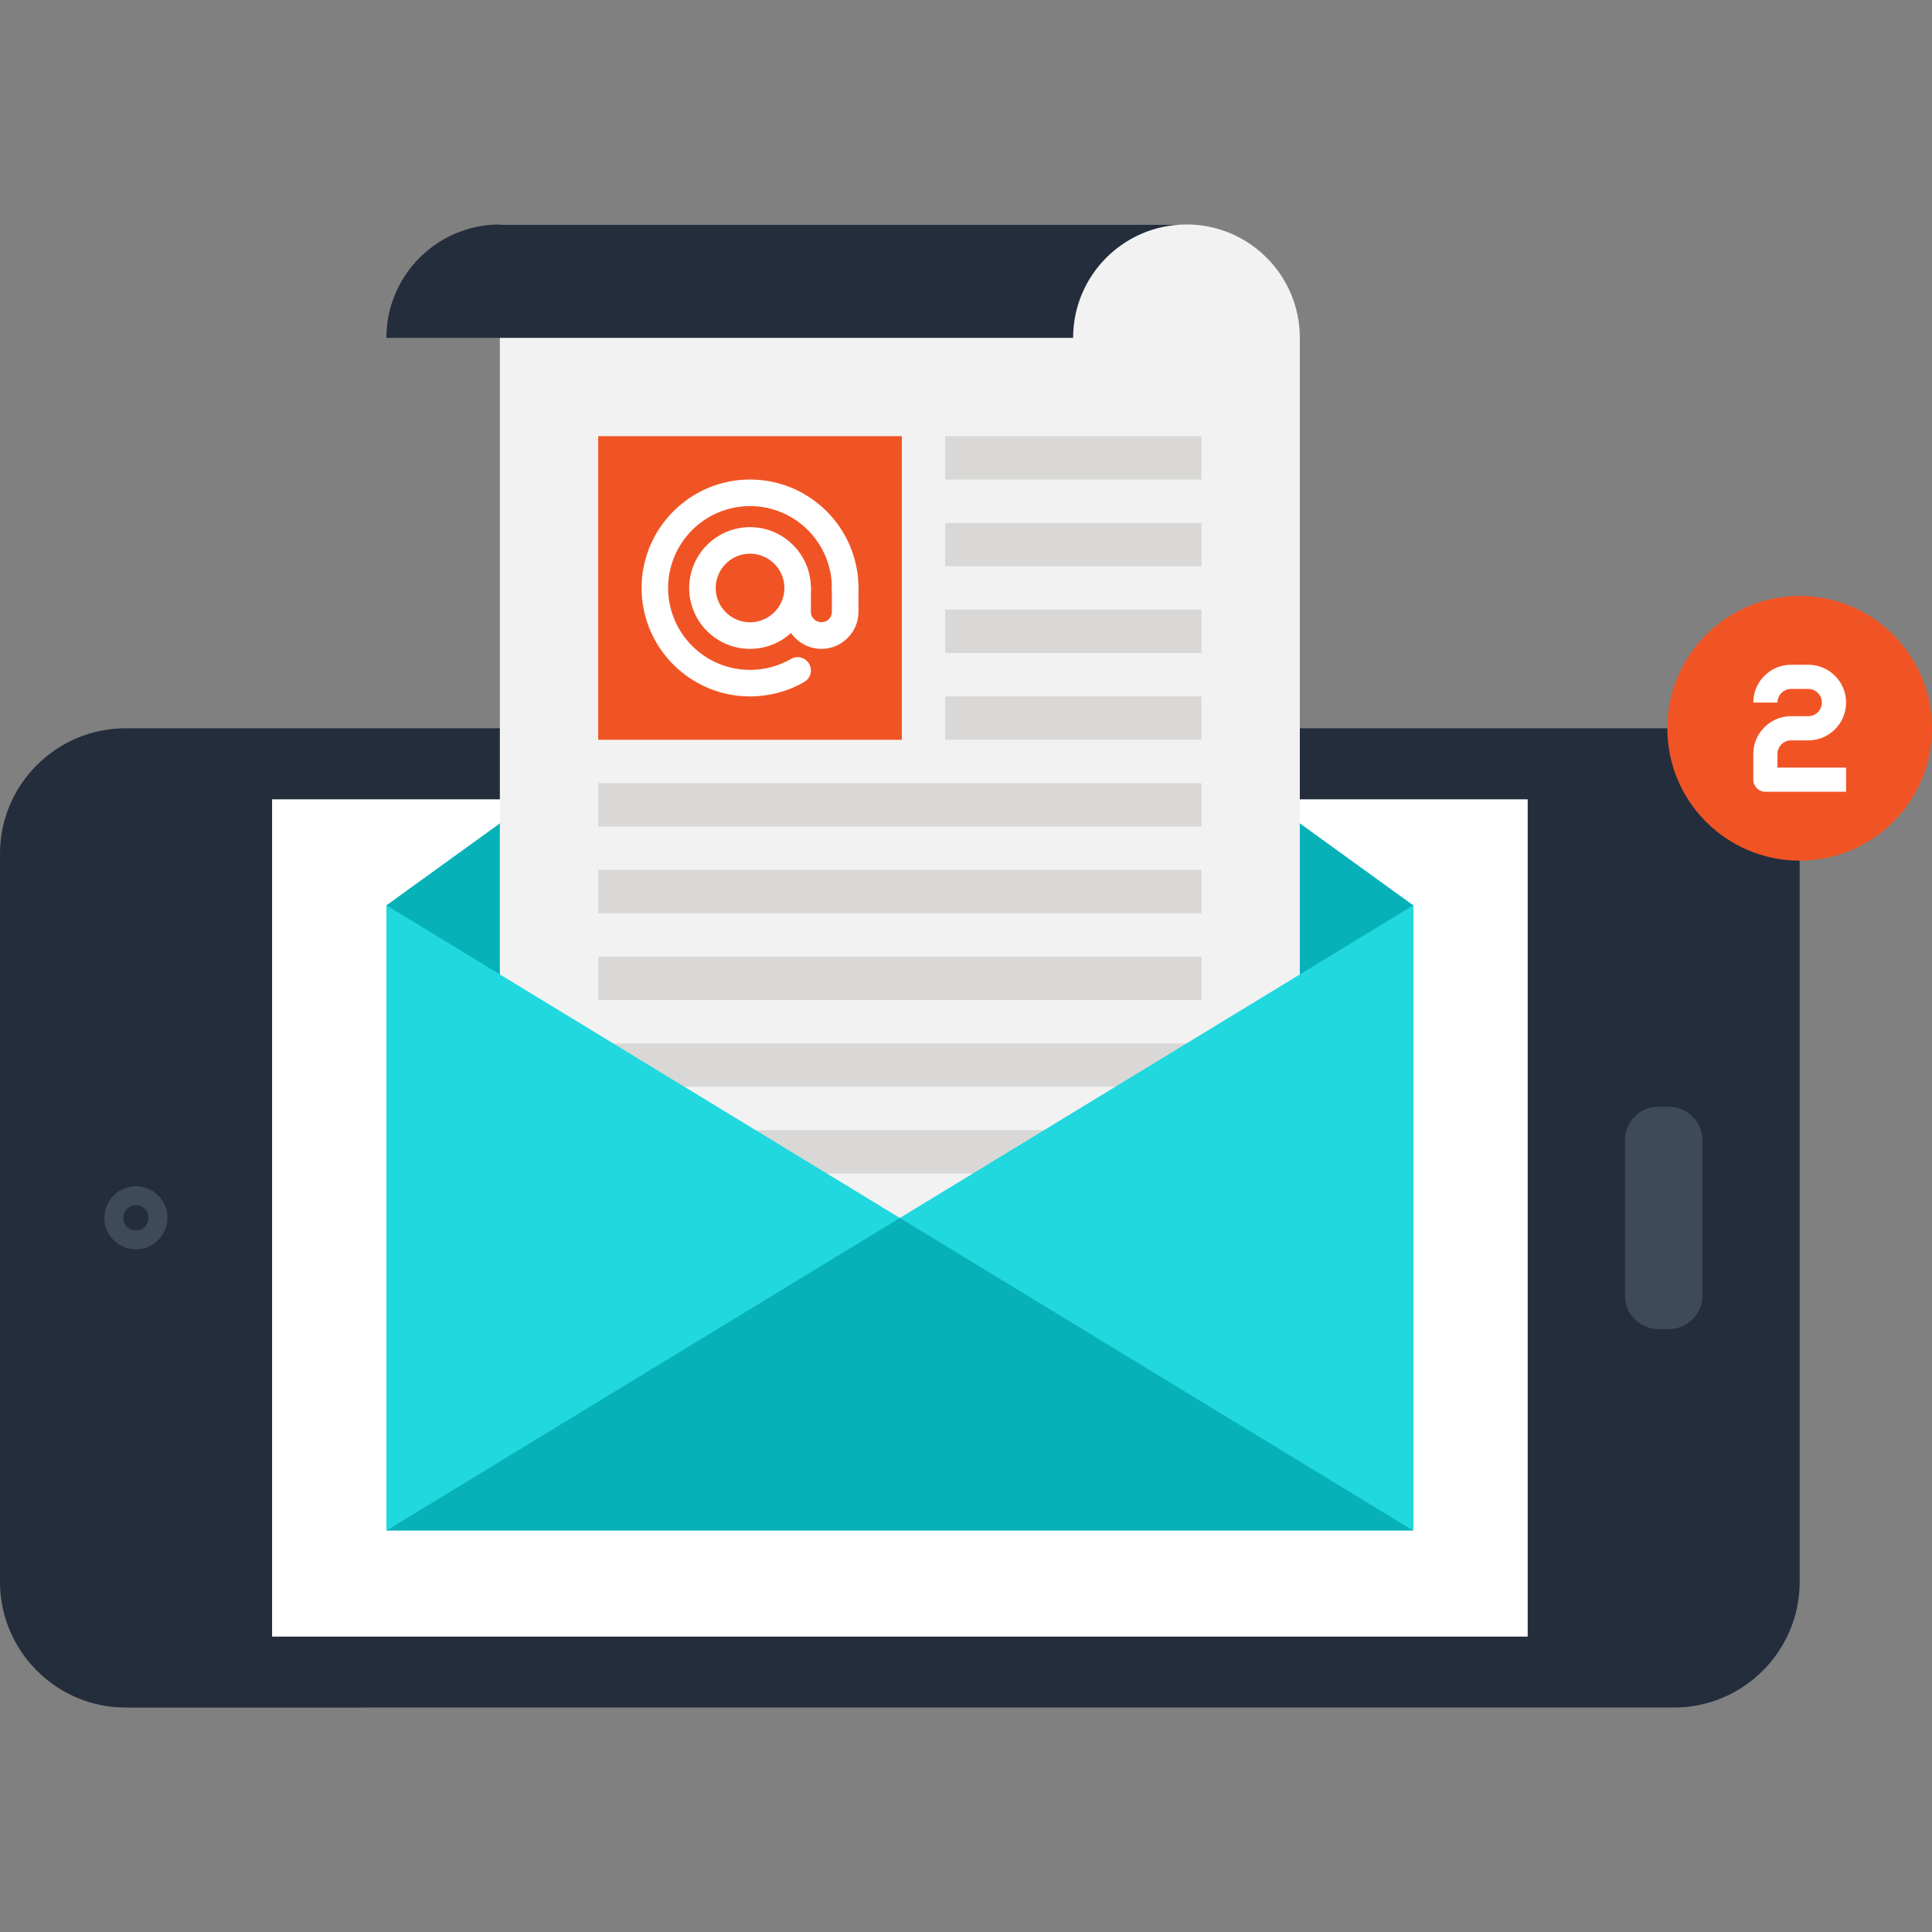
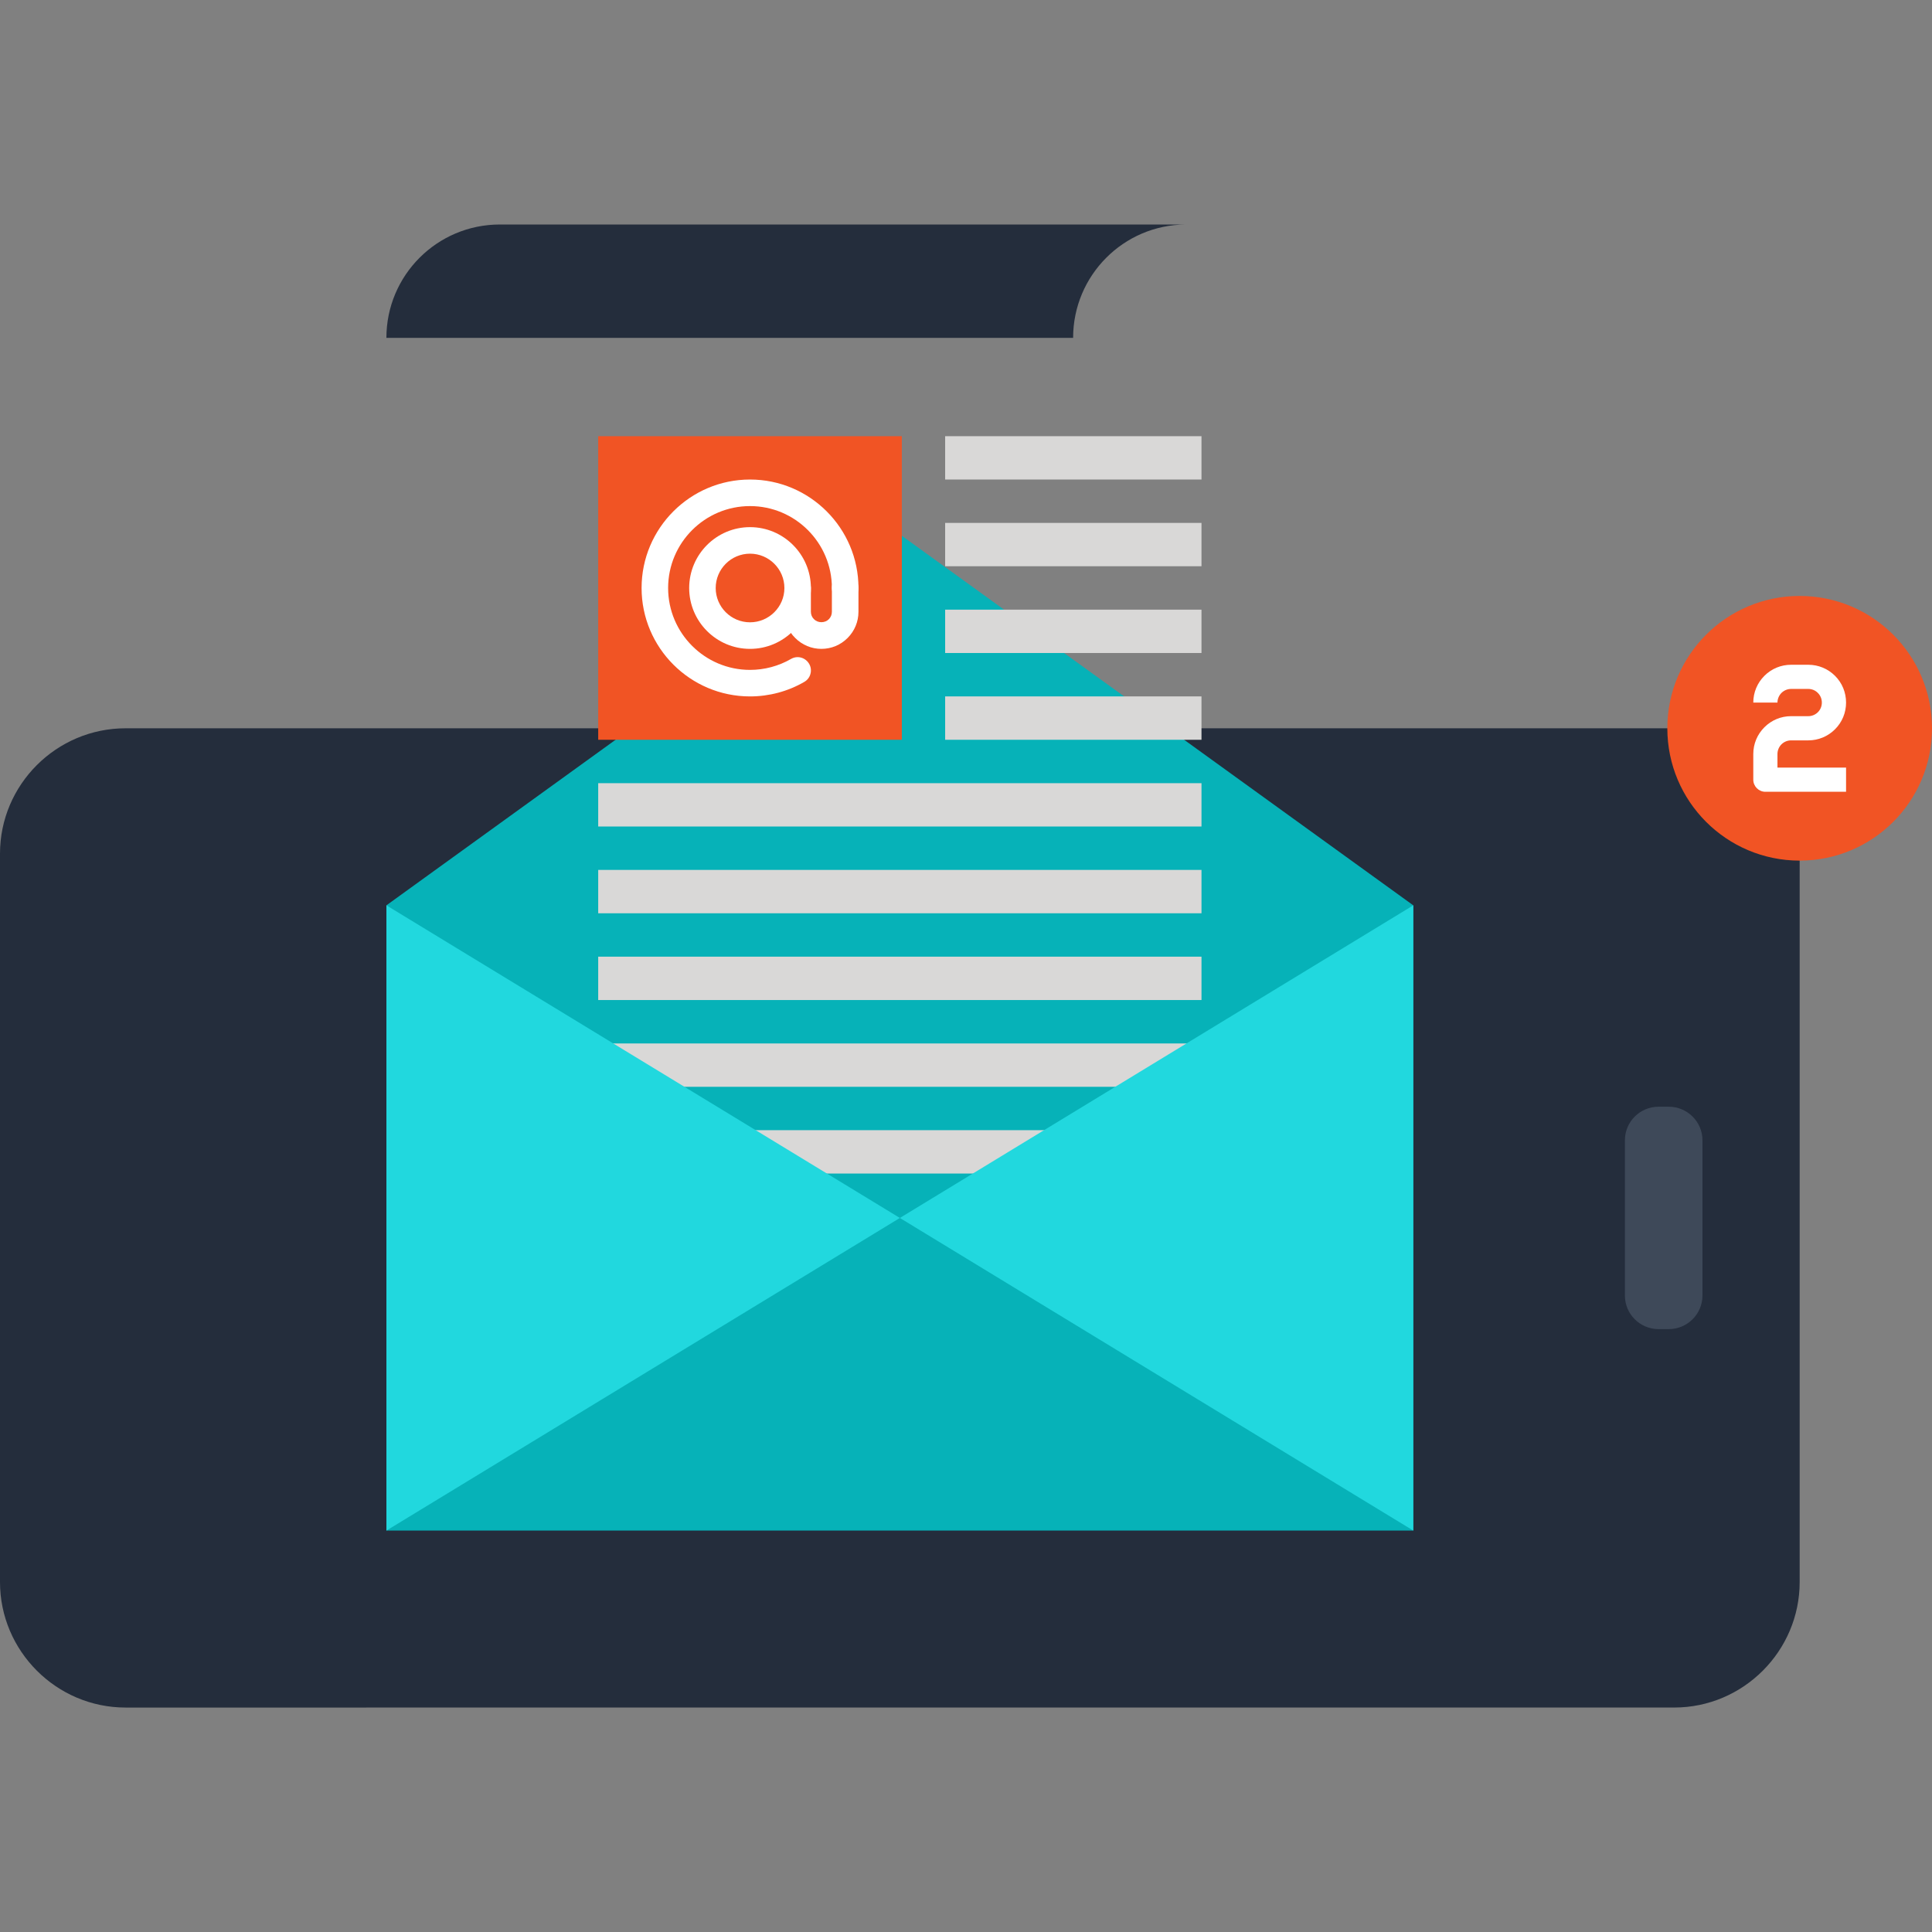
<svg xmlns="http://www.w3.org/2000/svg" enable-background="new 0 0 200 200" height="200px" id="Layer_1" version="1.1" viewBox="0 0 200 200" width="200px" xml:space="preserve">
  <rect x="0" y="0" width="200" height="200" fill="#808080" stroke="none" />
  <g>
    <g>
      <path d="M0,88.372v75.402c0,7.139,5.839,12.992,13.002,12.992l160.31-0.002c7.153,0,12.989-5.853,12.989-12.99    V88.372c0-7.148-5.839-12.98-12.991-12.98H13.002C5.839,75.392,0,81.223,0,88.372z" fill="#242D3C" />
-       <rect fill="#FFFFFF" height="86.674" width="129.979" x="28.166" y="82.746" />
      <path d="M176.239,134.111c0,1.915-1.563,3.48-3.494,3.48h-1.046c-1.936,0-3.489-1.565-3.489-3.48v-16.07    c0-1.913,1.554-3.474,3.489-3.474h1.046c1.932,0,3.494,1.561,3.494,3.474V134.111z" fill="#3E4959" />
-       <path d="M14.077,122.799c1.808,0,3.262,1.461,3.262,3.267c0,1.802-1.454,3.269-3.262,3.269    c-1.8,0-3.273-1.467-3.273-3.269C10.803,124.26,12.276,122.799,14.077,122.799z" fill="#3E4959" />
      <path d="M14.077,124.766c0.719,0,1.295,0.58,1.295,1.3c0,0.722-0.577,1.312-1.295,1.312    c-0.716,0-1.313-0.59-1.313-1.312C12.764,125.346,13.361,124.766,14.077,124.766z" fill="#242D3C" />
    </g>
    <g>
      <polygon fill="#06B2B8" points="93.154,55.319 40.002,93.72 40.002,158.445 146.302,158.445 146.302,93.72   " />
      <g>
-         <path d="M134.558,34.982v91.105H51.746V23.235h71.076C129.3,23.235,134.558,28.49,134.558,34.982z" fill="#F2F2F2" />
        <path d="M51.746,23.24C45.255,23.24,40,28.493,40,34.975h71.088c0.004-6.463,5.214-11.694,11.654-11.734H51.746z" fill="#242D3C" />
      </g>
      <g>
        <g>
          <rect fill="#D9D8D7" height="4.489" width="62.452" x="61.926" y="116.995" />
          <rect fill="#D9D8D7" height="4.487" width="62.452" x="61.926" y="108.018" />
          <rect fill="#D9D8D7" height="4.489" width="62.452" x="61.926" y="99.034" />
          <rect fill="#D9D8D7" height="4.489" width="62.452" x="61.926" y="90.053" />
          <rect fill="#D9D8D7" height="4.486" width="62.452" x="61.926" y="81.074" />
          <rect fill="#D9D8D7" height="4.489" width="26.537" x="97.841" y="72.092" />
          <rect fill="#D9D8D7" height="4.487" width="26.537" x="97.841" y="63.112" />
          <g>
            <rect fill="#D9D8D7" height="4.487" width="26.537" x="97.841" y="54.131" />
          </g>
          <rect fill="#D9D8D7" height="4.487" width="26.537" x="97.841" y="45.154" />
        </g>
        <g>
          <rect fill="#F15424" height="31.427" width="31.431" x="61.926" y="45.154" />
          <g>
            <path d="M77.642,72.093c-6.19,0-11.225-5.034-11.225-11.223c0-6.191,5.035-11.229,11.225-11.229       c6.189,0,11.227,5.038,11.227,11.229c0,0.758-0.616,1.376-1.375,1.376c-0.76,0-1.377-0.619-1.377-1.376       c0-4.678-3.801-8.48-8.475-8.48c-4.676,0-8.478,3.802-8.478,8.48c0,4.675,3.802,8.477,8.478,8.477       c1.494,0,2.96-0.393,4.241-1.132c0.209-0.122,0.447-0.189,0.687-0.189c0.489,0,0.945,0.268,1.19,0.691       c0.186,0.317,0.234,0.689,0.138,1.042c-0.093,0.355-0.318,0.648-0.641,0.832C81.564,71.574,79.62,72.093,77.642,72.093z" fill="#FFFFFF" />
            <path d="M77.642,67.171c-3.473,0-6.298-2.827-6.298-6.298c0-3.474,2.825-6.303,6.298-6.303       c3.474,0,6.302,2.829,6.302,6.303C83.944,64.345,81.116,67.171,77.642,67.171z M77.642,57.316c-1.96,0-3.553,1.596-3.553,3.557       c0,1.955,1.593,3.548,3.553,3.548c1.961,0,3.559-1.594,3.559-3.548C81.201,58.912,79.603,57.316,77.642,57.316z" fill="#FFFFFF" />
            <path d="M85.031,67.171c-1.023,0-1.985-0.401-2.708-1.125c-0.727-0.708-1.123-1.675-1.123-2.714v-2.459       c0-0.761,0.615-1.378,1.367-1.378c0.76,0,1.376,0.617,1.376,1.378v2.459c0,0.293,0.111,0.565,0.315,0.762       c0.197,0.203,0.477,0.316,0.774,0.316c0.294,0,0.577-0.113,0.771-0.31c0.202-0.199,0.313-0.472,0.313-0.768v-2.459       c0-0.761,0.617-1.378,1.377-1.378c0.759,0,1.375,0.617,1.375,1.378v2.459c0,1.025-0.4,1.986-1.124,2.712       C87.02,66.77,86.056,67.171,85.031,67.171z" fill="#FFFFFF" />
          </g>
        </g>
      </g>
      <polygon fill="#21D8DE" points="146.302,93.72 146.302,158.445 93.154,126.083   " />
      <polygon fill="#21D8DE" points="93.154,126.083 40.002,158.445 40.002,93.72   " />
    </g>
    <g>
      <circle cx="186.301" cy="75.392" fill="#F15424" r="13.699" />
      <path d="M184.002,78.054c0-0.376,0.152-0.732,0.411-0.997c0.272-0.268,0.625-0.414,1.003-0.414h1.781    c1.035,0,2.023-0.407,2.762-1.146c0.741-0.738,1.145-1.723,1.145-2.765c0-1.049-0.403-2.033-1.145-2.773    c-0.738-0.737-1.727-1.143-2.762-1.143h-1.781c-1.047,0-2.025,0.406-2.765,1.143c-0.74,0.74-1.151,1.724-1.151,2.773h2.502    c0-0.379,0.152-0.73,0.411-0.998c0.272-0.267,0.625-0.416,1.003-0.416h1.781c0.37,0,0.728,0.148,0.989,0.416    c0.269,0.268,0.411,0.619,0.411,0.998c0,0.374-0.143,0.729-0.411,0.996c-0.262,0.261-0.619,0.409-0.989,0.409h-1.781    c-1.047,0-2.025,0.409-2.765,1.148c-0.74,0.739-1.151,1.719-1.151,2.767v2.66c0,0.695,0.567,1.253,1.252,1.253h8.352V79.46h-7.102    V78.054z" fill="#FFFFFF" />
    </g>
  </g>
</svg>